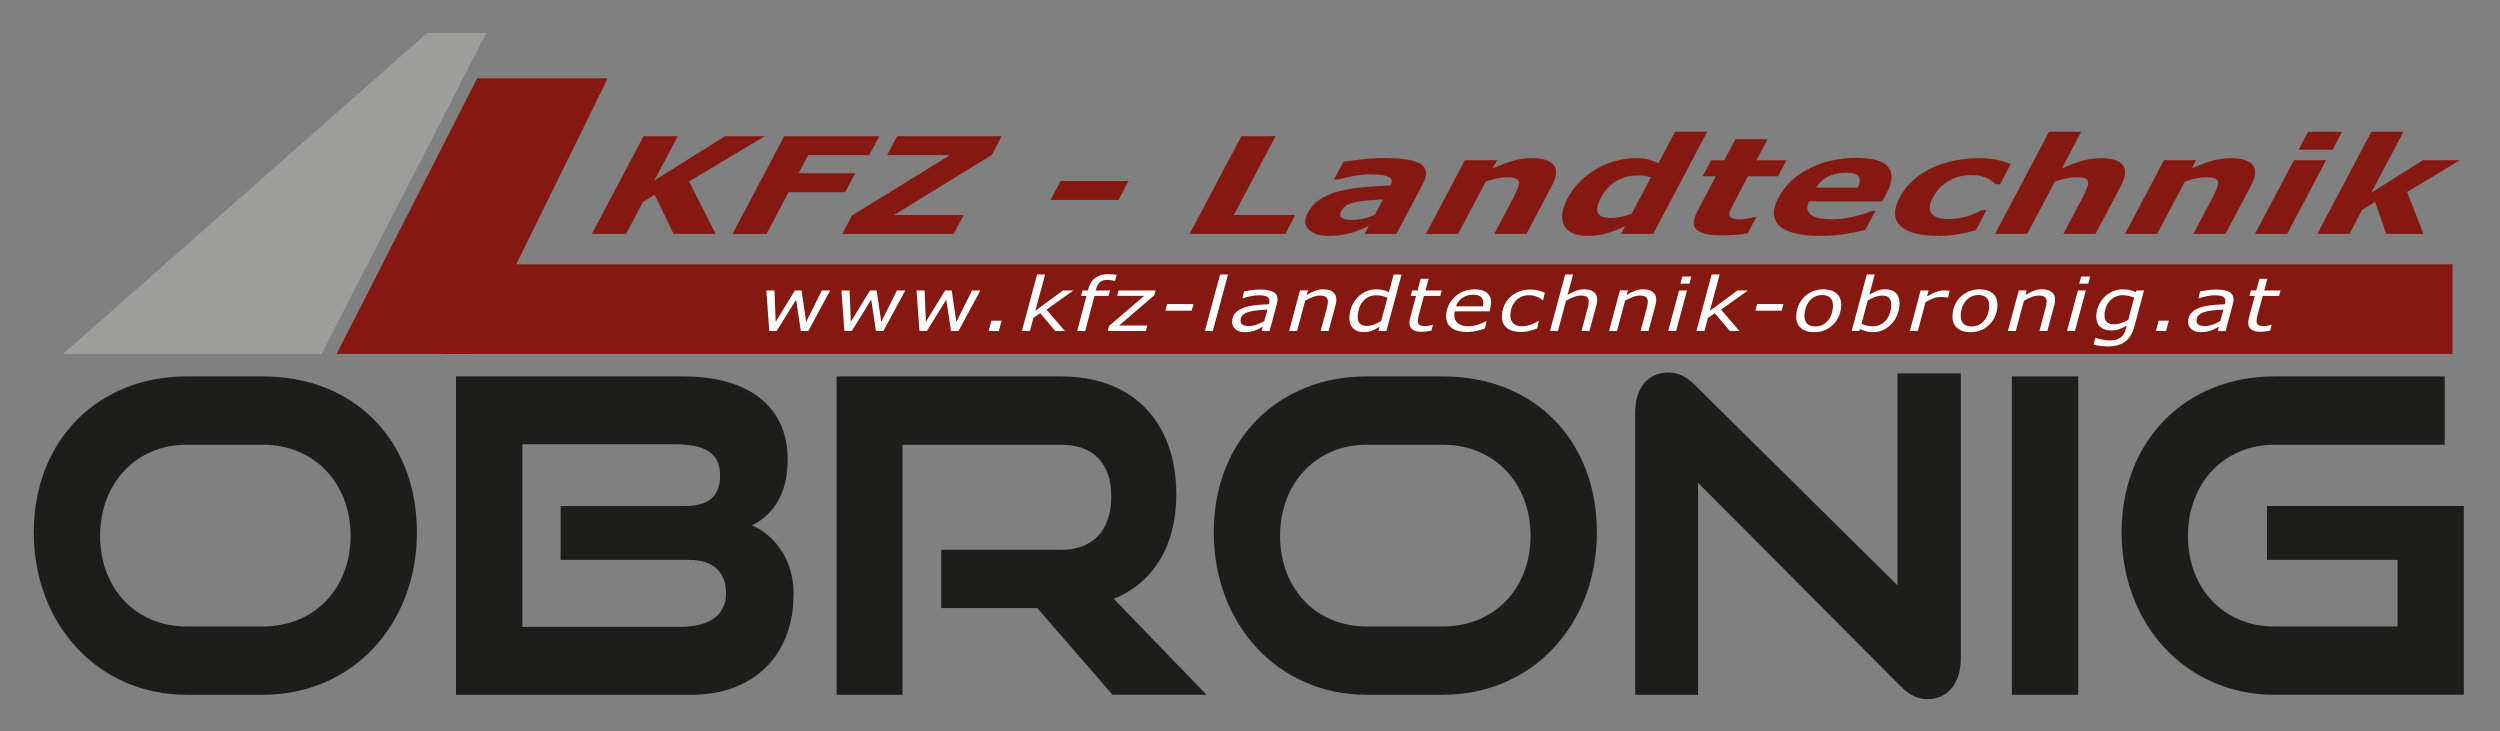
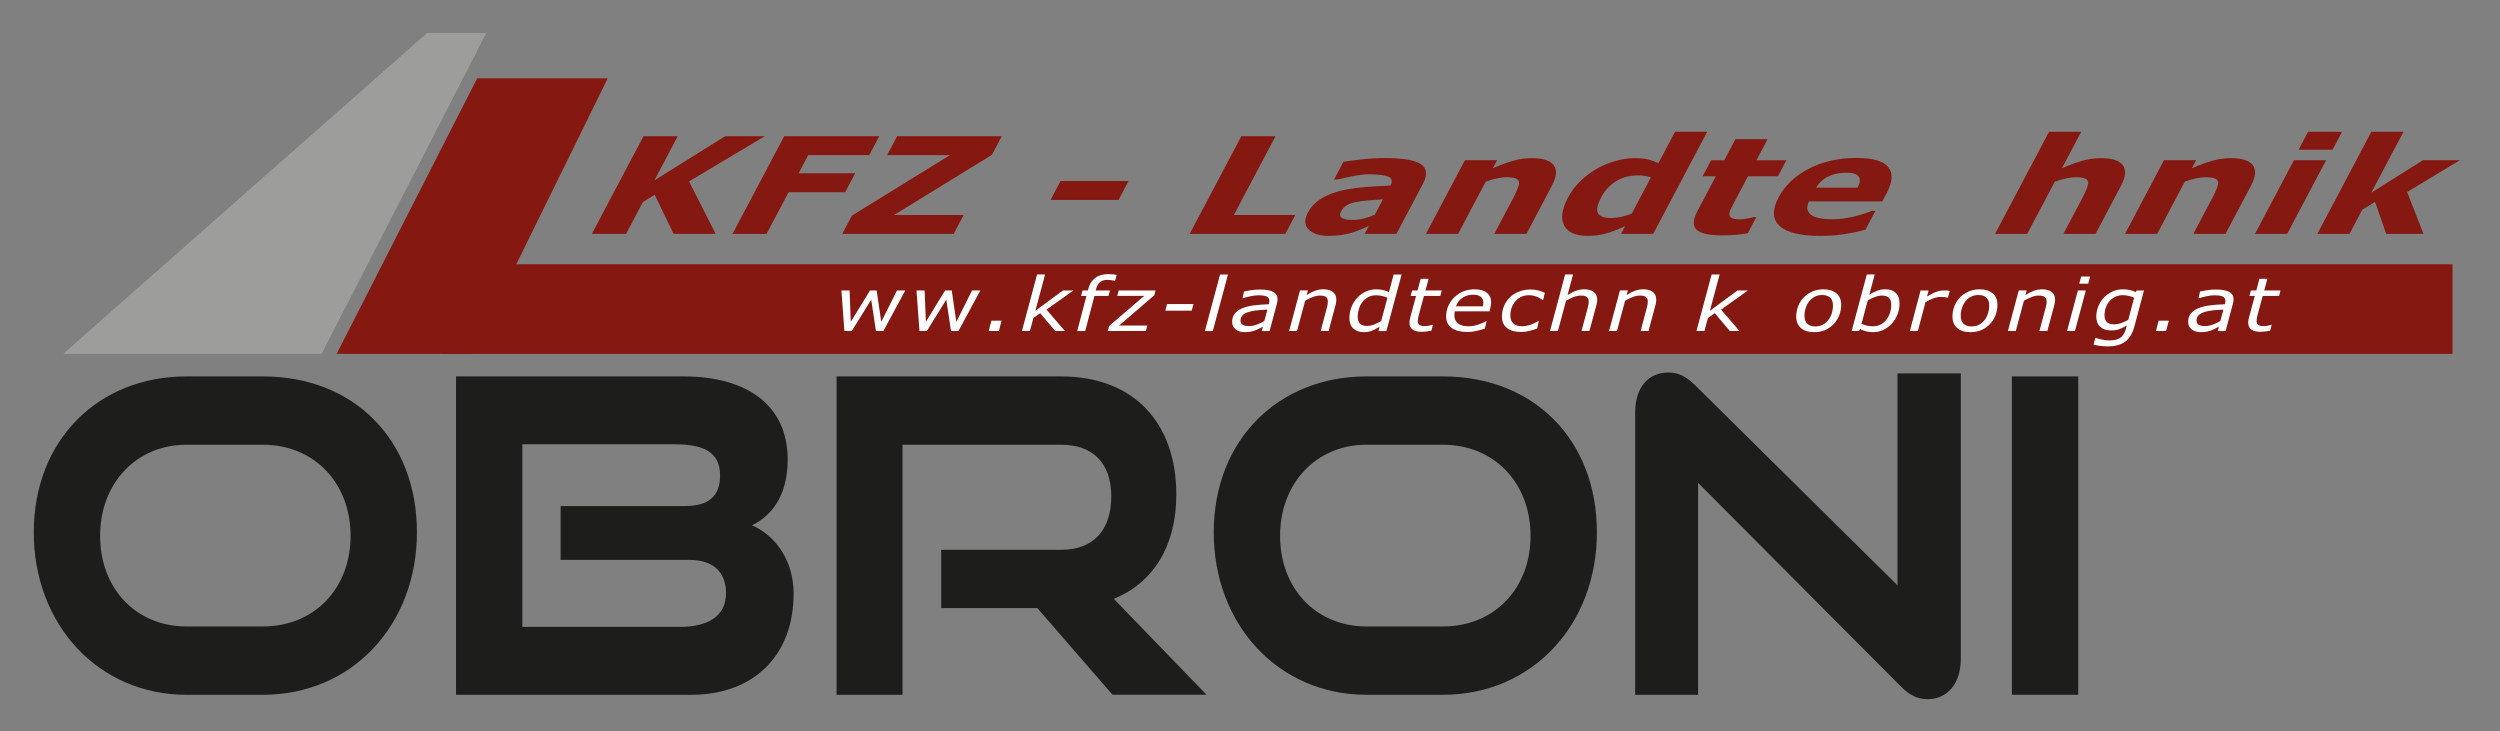
<svg xmlns="http://www.w3.org/2000/svg" id="heller_HG" data-name="heller HG" viewBox="0 0 1069.92 312.94">
  <rect x="0" y="0" width="1069.92" height="312.94" fill="#808080" stroke="none" />
  <defs>
    <style>
      .cls-1 {
        fill: #851811;
      }

      .cls-1, .cls-2, .cls-3, .cls-4 {
        stroke-width: 0px;
      }

      .cls-2 {
        fill: #1d1d1b;
      }

      .cls-3 {
        fill: #9d9d9c;
      }

      .cls-4 {
        fill: #fff;
      }
    </style>
  </defs>
  <rect class="cls-1" x="189.08" y="113.09" width="860.5" height="38.36" />
  <polygon class="cls-1" points="202.08 151.45 144.08 151.45 204.21 33.53 260.08 33.53 202.08 151.45" />
  <polygon class="cls-3" points="208.12 14.12 182.78 14.12 27.01 151.45 137.63 151.45 208.12 14.12" />
  <g id="Pfade-2" data-name="Pfade">
    <g>
      <path class="cls-2" d="m79.79,297.34c-37.67,0-65.33-29.99-65.33-69.53s27.66-66.72,65.33-66.72h32.76c38.94,0,65.88,27.17,65.88,66.72s-27.66,69.53-65.88,69.53h-32.76Zm32.76-29.24c22.02,0,37.49-16.3,37.49-38.79s-15.47-38.98-37.49-38.98h-32.76c-21.29,0-36.94,16.3-36.94,38.98s15.47,38.79,36.94,38.79h32.76Z" />
      <path class="cls-2" d="m195.16,297.34v-136.25h97.36c26.75,0,44.58,11.99,44.58,35.61,0,16.49-7.82,24.55-15.29,28.11,10.01,4.31,17.83,14.99,17.83,29.24,0,26.99-17.65,43.29-43.67,43.29h-100.81Zm44.77-57.72v-23.05h53.14c10.37,0,15.1-4.31,15.1-13.12,0-10.12-7.28-13.31-19.47-13.31h-65.15v78.15h67.33c12.01,0,19.84-4.5,19.84-14.43,0-9-5.46-14.24-15.65-14.24h-55.14Z" />
      <path class="cls-2" d="m476.14,297.34l-32.21-37.11h-41.13v-24.93h51.32c13.83,0,21.47-8.43,21.47-22.86s-8.01-22.11-21.47-22.11h-67.88v107.01h-28.21v-136.25h96.08c30.94,0,49.32,19.68,49.32,50.6,0,22.3-10.19,37.86-26.75,44.6l39.67,41.04h-40.22Z" />
      <path class="cls-2" d="m584.78,297.34c-37.67,0-65.33-29.99-65.33-69.53s27.66-66.72,65.33-66.72h32.76c38.94,0,65.88,27.17,65.88,66.72s-27.66,69.53-65.88,69.53h-32.76Zm32.76-29.24c22.02,0,37.49-16.3,37.49-38.79s-15.47-38.98-37.49-38.98h-32.76c-21.29,0-36.94,16.3-36.94,38.98s15.47,38.79,36.94,38.79h32.76Z" />
      <path class="cls-2" d="m726.72,206.64v90.71h-26.93v-120.69c0-10.68,5.46-17.24,14.19-17.24,4.19,0,7.46,1.5,11.46,5.43l86.62,85.65v-90.71h27.11v122c0,10.87-5.82,17.43-14.19,17.43-4.37,0-7.83-1.69-11.65-5.62l-86.62-86.96Z" />
      <path class="cls-2" d="m861.02,297.34v-136.25h28.39v136.25h-28.39Z" />
-       <path class="cls-2" d="m973.3,297.34c-37.67,0-65.33-29.99-65.33-69.53s27.66-66.72,65.33-66.72h72.97v29.24h-72.97c-21.29,0-36.94,16.3-36.94,38.98s15.47,38.79,36.94,38.79h52.77v-28.49h-55.87v-23.05h84.25v80.77h-81.16Z" />
    </g>
    <g>
-       <path class="cls-4" d="m355.29,124.3l-9.38,17.37h-3.18l-2.02-13.42-8.33,13.42h-3.15l-1.27-17.37h3.48l.53,13.43,8.23-13.43h2.84l1.97,13.43,6.72-13.43h3.57Z" />
      <path class="cls-4" d="m387.43,124.3l-9.38,17.37h-3.18l-2.02-13.42-8.33,13.42h-3.15l-1.27-17.37h3.48l.53,13.43,8.23-13.43h2.84l1.97,13.43,6.72-13.43h3.57Z" />
      <path class="cls-4" d="m419.56,124.3l-9.38,17.37h-3.18l-2.02-13.42-8.33,13.42h-3.15l-1.27-17.37h3.48l.53,13.43,8.23-13.43h2.84l1.97,13.43,6.72-13.43h3.57Z" />
      <path class="cls-4" d="m427.47,141.67h-4.36l1.19-4.43h4.36l-1.19,4.43Z" />
      <path class="cls-4" d="m455.76,141.67h-4.12l-6.46-7.64-2.92,2.04-1.49,5.6h-3.43l6.5-24.2h3.43l-4.17,15.53,11.81-8.7h4.48l-11.52,8.21,7.88,9.16Z" />
      <path class="cls-4" d="m477.22,120.2h-.18c-.35-.1-.81-.2-1.39-.29-.58-.09-1.1-.14-1.56-.14-1.48,0-2.6.32-3.34.96-.74.64-1.3,1.64-1.68,2.99l-.16.59h6.14l-.65,2.33h-6.01l-3.95,15.04h-3.43l3.95-15.04h-2.31l.65-2.33h2.29l.14-.58c.49-2.03,1.46-3.61,2.9-4.73,1.44-1.12,3.29-1.68,5.56-1.68.76,0,1.45.03,2.06.09s1.17.13,1.66.22l-.71,2.57Z" />
      <path class="cls-4" d="m490.38,141.67h-16.3l.58-2.16,15-12.88h-11.55l.63-2.33h15.81l-.56,2.08-15.07,12.95h12.09l-.63,2.33Z" />
      <path class="cls-4" d="m510,132.95h-11.28l.76-2.81h11.28l-.76,2.81Z" />
      <path class="cls-4" d="m525.54,117.48l-6.5,24.2h-3.39l6.5-24.2h3.39Z" />
      <path class="cls-4" d="m540.43,139.82c-.33.17-.77.4-1.33.71-.56.31-1.13.57-1.71.79-.61.24-1.3.44-2.06.6-.76.16-1.63.24-2.62.24-1.6,0-2.9-.4-3.9-1.21-1-.8-1.5-1.85-1.5-3.15,0-1.38.35-2.54,1.06-3.49.71-.95,1.75-1.72,3.14-2.32,1.36-.59,3-1.02,4.92-1.28,1.92-.26,4.11-.43,6.57-.49.08-.29.14-.54.19-.75.05-.21.08-.43.08-.66,0-.5-.11-.9-.34-1.21-.23-.31-.56-.56-.98-.75s-.91-.31-1.47-.38c-.56-.07-1.18-.1-1.85-.1-1.02,0-2.19.14-3.51.43s-2.38.57-3.2.85h-.18l.67-2.92c.69-.16,1.69-.33,3.02-.53,1.33-.2,2.6-.29,3.81-.29,2.51,0,4.39.34,5.64,1.01,1.25.67,1.88,1.74,1.88,3.2,0,.28-.03.58-.08.89-.05.32-.12.61-.19.89l-3.15,11.79h-3.37l.49-1.85Zm1.97-7.31c-1.86.06-3.5.18-4.94.37-1.44.18-2.63.44-3.57.79-.98.34-1.72.81-2.22,1.39-.51.59-.76,1.31-.76,2.18,0,.75.29,1.32.88,1.71.59.39,1.5.59,2.75.59,1.1,0,2.21-.21,3.35-.63,1.14-.42,2.2-.93,3.19-1.52l1.33-4.88Z" />
      <path class="cls-4" d="m571.92,128.27c0,.25-.03.59-.08,1.01-.05.43-.13.8-.23,1.12l-3.02,11.27h-3.39l2.64-9.89c.14-.55.25-1.03.33-1.44.08-.41.12-.82.12-1.22,0-.87-.25-1.53-.75-1.97s-1.4-.66-2.71-.66c-.92,0-1.93.22-3.03.65-1.1.44-2.18.96-3.23,1.56l-3.48,12.96h-3.39l4.66-17.37h3.39l-.52,1.93c1.29-.78,2.5-1.37,3.62-1.79,1.13-.41,2.29-.62,3.48-.62,1.76,0,3.13.38,4.11,1.14.98.76,1.47,1.86,1.47,3.3Z" />
      <path class="cls-4" d="m599.84,117.48l-6.5,24.2h-3.39l.49-1.82c-1.53.9-2.76,1.51-3.7,1.83-.93.32-1.95.47-3.04.47-1.9,0-3.41-.52-4.53-1.56-1.11-1.04-1.67-2.54-1.67-4.52,0-1.67.3-3.25.9-4.74s1.42-2.79,2.46-3.91c1.02-1.11,2.23-1.99,3.63-2.64,1.4-.65,2.88-.97,4.44-.97,1.07,0,2.06.1,2.96.3.9.2,1.75.49,2.53.89l2.02-7.53h3.39Zm-6.07,9.95c-.81-.36-1.6-.63-2.38-.8-.78-.17-1.6-.26-2.48-.26-1.25,0-2.37.26-3.35.78s-1.82,1.23-2.52,2.13c-.64.82-1.13,1.8-1.47,2.96-.34,1.15-.52,2.26-.52,3.34,0,1.26.32,2.23.95,2.9.63.67,1.66,1,3.08,1,1.01,0,2.04-.22,3.1-.65s2.03-.91,2.92-1.43l2.68-9.97Z" />
      <path class="cls-4" d="m617.02,124.3l-.61,2.36h-7.01l-2.16,8.02c-.12.41-.23.87-.32,1.39-.1.52-.14.94-.14,1.25,0,.76.22,1.32.67,1.69.45.37,1.27.55,2.47.55.49,0,1.08-.07,1.76-.22.68-.14,1.14-.26,1.38-.34h.18l-.63,2.51c-.68.14-1.4.26-2.16.36-.77.09-1.44.14-2.03.14-1.66,0-2.95-.31-3.86-.94s-1.36-1.62-1.36-2.98c0-.33.03-.66.08-.99.05-.33.13-.7.23-1.11l2.51-9.33h-2.29l.62-2.36h2.31l1.34-4.99h3.41l-1.35,4.99h6.99Z" />
      <path class="cls-4" d="m627.86,142.08c-2.79,0-4.98-.56-6.57-1.7-1.59-1.13-2.38-2.78-2.38-4.96,0-3.18,1.17-5.91,3.5-8.19,2.34-2.28,5.22-3.41,8.67-3.41,2.29,0,4.04.49,5.25,1.47,1.22.98,1.82,2.36,1.82,4.13,0,.31-.05.8-.15,1.48-.1.67-.27,1.46-.5,2.35h-14.87c-.07.3-.12.6-.15.89-.03.29-.05.56-.05.81,0,1.46.52,2.61,1.55,3.44,1.04.83,2.51,1.25,4.41,1.25,1.33,0,2.69-.22,4.09-.67,1.4-.45,2.58-.95,3.53-1.51h.2l-.74,3.16c-.6.19-1.14.36-1.63.51-.48.16-1.09.31-1.84.47-.75.16-1.41.28-1.99.36-.58.08-1.3.12-2.17.12Zm6.79-10.98c.06-.3.1-.55.13-.76.02-.21.04-.44.04-.68,0-1.11-.35-1.97-1.06-2.6-.7-.62-1.83-.93-3.39-.93-1.71,0-3.23.46-4.55,1.37-1.33.91-2.22,2.12-2.69,3.61h11.53Z" />
      <path class="cls-4" d="m650.96,142.06c-1.28,0-2.41-.13-3.39-.39-.98-.26-1.84-.67-2.58-1.23-.71-.54-1.26-1.22-1.64-2.04-.39-.82-.58-1.77-.58-2.86,0-1.63.29-3.15.89-4.56.59-1.41,1.43-2.65,2.51-3.72,1.05-1.04,2.34-1.86,3.89-2.46,1.54-.61,3.2-.91,4.99-.91,1.18,0,2.29.14,3.33.42,1.04.28,1.96.61,2.76,1l-.74,3.16h-.2c-.24-.18-.54-.4-.9-.65-.36-.25-.79-.48-1.28-.69-.49-.23-1.04-.41-1.64-.56-.6-.15-1.29-.22-2.06-.22-2.34,0-4.24.85-5.72,2.54s-2.21,3.76-2.21,6.19c0,1.46.44,2.58,1.31,3.37.87.79,2.12,1.18,3.73,1.18.76,0,1.52-.09,2.28-.28.76-.19,1.4-.39,1.93-.6.59-.24,1.14-.49,1.64-.76.51-.27.87-.47,1.1-.6h.2l-.72,3.19c-1.05.4-2.16.75-3.33,1.05-1.17.3-2.36.44-3.56.44Z" />
      <path class="cls-4" d="m683.57,128.27c0,.25-.03.59-.08,1.01-.05.43-.13.8-.23,1.12l-3.04,11.27h-3.39l2.65-9.89c.14-.55.26-1.03.33-1.44.08-.41.12-.82.12-1.22,0-.87-.25-1.53-.75-1.97-.5-.44-1.4-.66-2.71-.66-.92,0-1.93.22-3.03.65s-2.18.96-3.23,1.56l-3.47,12.96h-3.39l6.48-24.2h3.39l-2.35,8.76c1.29-.78,2.5-1.38,3.62-1.79,1.13-.41,2.29-.62,3.48-.62,1.76,0,3.13.38,4.11,1.14.98.76,1.47,1.86,1.47,3.3Z" />
      <path class="cls-4" d="m708.84,128.27c0,.25-.03.59-.08,1.01-.05.43-.13.8-.23,1.12l-3.02,11.27h-3.39l2.64-9.89c.14-.55.25-1.03.33-1.44.08-.41.12-.82.12-1.22,0-.87-.25-1.53-.75-1.97s-1.4-.66-2.71-.66c-.92,0-1.93.22-3.03.65-1.1.44-2.18.96-3.23,1.56l-3.48,12.96h-3.39l4.66-17.37h3.39l-.52,1.93c1.29-.78,2.5-1.37,3.62-1.79,1.13-.41,2.29-.62,3.48-.62,1.76,0,3.13.38,4.11,1.14.98.76,1.47,1.86,1.47,3.3Z" />
-       <path class="cls-4" d="m721.98,124.3l-4.66,17.37h-3.39l4.66-17.37h3.39Zm1.85-5.94l-.82,3.03h-3.85l.82-3.03h3.85Z" />
      <path class="cls-4" d="m744.44,141.67h-4.12l-6.46-7.64-2.92,2.04-1.49,5.6h-3.43l6.5-24.2h3.43l-4.17,15.53,11.81-8.7h4.48l-11.52,8.21,7.88,9.16Z" />
-       <path class="cls-4" d="m762.51,132.95h-11.28l.76-2.81h11.28l-.76,2.81Z" />
      <path class="cls-4" d="m787.97,130.45c0,1.55-.28,3.05-.83,4.48s-1.34,2.67-2.35,3.73c-1.05,1.1-2.26,1.96-3.63,2.57-1.37.62-2.98.93-4.81.93-2.4,0-4.27-.59-5.61-1.77-1.34-1.18-2.02-2.8-2.02-4.88,0-1.55.27-3.04.82-4.45.55-1.41,1.34-2.66,2.38-3.76,1-1.06,2.23-1.9,3.68-2.53,1.45-.63,3.04-.95,4.76-.95,2.32,0,4.17.57,5.55,1.71s2.06,2.78,2.06,4.91Zm-5.53,6.56c.65-.83,1.15-1.79,1.49-2.88.34-1.09.52-2.24.52-3.45,0-1.45-.4-2.55-1.21-3.3-.81-.75-1.95-1.12-3.42-1.12-1.17,0-2.22.24-3.14.72-.93.48-1.73,1.14-2.4,1.98-.65.82-1.15,1.78-1.5,2.88-.35,1.1-.52,2.24-.52,3.42,0,1.43.4,2.53,1.21,3.3.81.77,1.95,1.15,3.43,1.15,1.16,0,2.21-.24,3.14-.72.94-.48,1.74-1.14,2.4-1.99Z" />
      <path class="cls-4" d="m812.95,129.79c0,1.69-.31,3.3-.92,4.84s-1.43,2.85-2.46,3.93c-1.07,1.14-2.27,2.02-3.6,2.65-1.33.63-2.79.94-4.39.94-1.07,0-2.08-.12-3.01-.37-.93-.24-1.77-.57-2.5-.97l-.45.86h-3.17l6.48-24.2h3.39l-2.32,8.65c1.12-.67,2.22-1.23,3.29-1.66,1.07-.43,2.27-.65,3.58-.65,1.97,0,3.47.52,4.51,1.57,1.04,1.05,1.56,2.51,1.56,4.4Zm-5.59,6.98c.67-.9,1.18-1.89,1.52-2.97.34-1.08.51-2.23.51-3.45s-.31-2.18-.94-2.85c-.63-.67-1.63-1-3-1-1,0-2.04.21-3.11.64-1.07.42-2.07.91-3,1.45l-2.66,9.94c.77.35,1.52.63,2.25.82.73.2,1.6.29,2.61.29,1.25,0,2.37-.26,3.36-.79s1.81-1.22,2.46-2.07Z" />
      <path class="cls-4" d="m833.65,127.38h-.18c-.48-.1-.93-.18-1.34-.23s-.92-.07-1.51-.07c-1.13,0-2.25.22-3.37.66s-2.18.97-3.2,1.59l-3.27,12.34h-3.43l4.61-17.37h3.43l-.68,2.57c1.6-.96,2.96-1.63,4.08-2.01s2.18-.56,3.21-.56c.59,0,1.02.01,1.28.04.26.03.65.08,1.16.15l-.78,2.89Z" />
      <path class="cls-4" d="m854.84,130.45c0,1.55-.28,3.05-.83,4.48s-1.34,2.67-2.35,3.73c-1.05,1.1-2.26,1.96-3.63,2.57-1.37.62-2.98.93-4.81.93-2.4,0-4.27-.59-5.61-1.77-1.34-1.18-2.02-2.8-2.02-4.88,0-1.55.27-3.04.82-4.45.55-1.41,1.34-2.66,2.38-3.76,1-1.06,2.23-1.9,3.68-2.53,1.45-.63,3.04-.95,4.76-.95,2.32,0,4.17.57,5.55,1.71s2.06,2.78,2.06,4.91Zm-5.53,6.56c.65-.83,1.15-1.79,1.49-2.88.34-1.09.52-2.24.52-3.45,0-1.45-.4-2.55-1.21-3.3-.81-.75-1.95-1.12-3.42-1.12-1.17,0-2.22.24-3.14.72-.93.48-1.73,1.14-2.4,1.98-.65.82-1.15,1.78-1.5,2.88-.35,1.1-.52,2.24-.52,3.42,0,1.43.4,2.53,1.21,3.3.81.77,1.95,1.15,3.43,1.15,1.16,0,2.21-.24,3.14-.72.94-.48,1.74-1.14,2.4-1.99Z" />
      <path class="cls-4" d="m879.53,128.27c0,.25-.03.59-.08,1.01-.05.43-.13.8-.23,1.12l-3.02,11.27h-3.39l2.64-9.89c.14-.55.25-1.03.33-1.44.08-.41.12-.82.12-1.22,0-.87-.25-1.53-.75-1.97s-1.4-.66-2.71-.66c-.92,0-1.93.22-3.03.65-1.1.44-2.18.96-3.23,1.56l-3.48,12.96h-3.39l4.66-17.37h3.39l-.52,1.93c1.29-.78,2.5-1.37,3.62-1.79,1.13-.41,2.29-.62,3.48-.62,1.76,0,3.13.38,4.11,1.14.98.76,1.47,1.86,1.47,3.3Z" />
      <path class="cls-4" d="m892.67,124.3l-4.66,17.37h-3.39l4.66-17.37h3.39Zm1.85-5.94l-.82,3.03h-3.85l.82-3.03h3.85Z" />
      <path class="cls-4" d="m917.56,124.3l-4.11,15.44c-.79,2.94-2.1,5.1-3.91,6.46-1.81,1.36-4.33,2.04-7.55,2.04-1.04,0-2.08-.07-3.13-.2-1.05-.13-2.02-.32-2.9-.54l.78-2.91h.18c.67.26,1.58.51,2.73.75,1.14.24,2.22.36,3.23.36,1.14,0,2.12-.13,2.92-.38s1.46-.6,1.98-1.03c.51-.44.92-.94,1.24-1.52.32-.58.57-1.22.75-1.94l.41-1.52c-1.22.71-2.29,1.23-3.21,1.58s-2.11.52-3.56.52c-1.96,0-3.5-.52-4.61-1.55-1.11-1.03-1.66-2.49-1.66-4.36,0-1.5.29-2.96.86-4.38.57-1.42,1.37-2.67,2.4-3.77,1-1.07,2.2-1.92,3.61-2.57,1.4-.64,2.91-.96,4.51-.96,1.16,0,2.19.11,3.1.34.91.23,1.7.52,2.38.89l.42-.75h3.15Zm-4.21,3.12c-.77-.34-1.57-.61-2.38-.8-.81-.19-1.64-.29-2.47-.29-1.18,0-2.26.23-3.23.69-.97.46-1.81,1.1-2.51,1.92-.66.77-1.18,1.69-1.55,2.78-.37,1.08-.55,2.16-.55,3.24,0,1.22.33,2.17.98,2.84s1.7,1,3.13,1c1,0,2.02-.18,3.04-.54s2.03-.82,3.02-1.37l2.51-9.47Z" />
      <path class="cls-4" d="m927.01,141.67h-4.36l1.19-4.43h4.36l-1.19,4.43Z" />
      <path class="cls-4" d="m949.57,139.82c-.33.17-.77.4-1.33.71-.56.31-1.13.57-1.71.79-.61.24-1.3.44-2.06.6-.76.16-1.63.24-2.62.24-1.6,0-2.9-.4-3.9-1.21-1-.8-1.5-1.85-1.5-3.15,0-1.38.35-2.54,1.06-3.49.71-.95,1.75-1.72,3.14-2.32,1.36-.59,3-1.02,4.92-1.28,1.92-.26,4.11-.43,6.57-.49.08-.29.14-.54.19-.75.05-.21.08-.43.08-.66,0-.5-.11-.9-.34-1.21-.23-.31-.56-.56-.98-.75s-.91-.31-1.47-.38c-.56-.07-1.18-.1-1.85-.1-1.02,0-2.19.14-3.51.43s-2.38.57-3.2.85h-.18l.67-2.92c.69-.16,1.69-.33,3.02-.53,1.33-.2,2.6-.29,3.81-.29,2.51,0,4.39.34,5.64,1.01,1.25.67,1.88,1.74,1.88,3.2,0,.28-.03.58-.08.89-.05.32-.12.61-.19.89l-3.15,11.79h-3.37l.49-1.85Zm1.97-7.31c-1.86.06-3.5.18-4.94.37-1.44.18-2.63.44-3.57.79-.98.34-1.72.81-2.22,1.39-.51.59-.76,1.31-.76,2.18,0,.75.29,1.32.88,1.71.59.39,1.5.59,2.75.59,1.1,0,2.21-.21,3.35-.63,1.14-.42,2.2-.93,3.19-1.52l1.33-4.88Z" />
      <path class="cls-4" d="m975.98,124.3l-.61,2.36h-7.01l-2.16,8.02c-.12.41-.23.87-.32,1.39-.1.52-.14.94-.14,1.25,0,.76.22,1.32.67,1.69.45.37,1.27.55,2.47.55.49,0,1.08-.07,1.76-.22.68-.14,1.14-.26,1.38-.34h.18l-.63,2.51c-.68.14-1.4.26-2.16.36-.77.09-1.44.14-2.03.14-1.66,0-2.95-.31-3.86-.94s-1.36-1.62-1.36-2.98c0-.33.03-.66.08-.99.05-.33.13-.7.23-1.11l2.51-9.33h-2.29l.62-2.36h2.31l1.34-4.99h3.41l-1.35,4.99h6.99Z" />
    </g>
    <g>
      <path class="cls-1" d="m306.28,100.1h-17.99l-8.11-16.73-5.03,3.09-7.22,13.64h-14.64l22.12-41.81h14.64l-10.02,18.94,30.3-18.94h16.97l-32.42,19.35,11.41,22.46Z" />
      <path class="cls-1" d="m372,66.38h-26.11l-4.11,7.78h24.21l-4.28,8.09h-24.21l-9.45,17.86h-14.56l22.12-41.81h40.68l-4.28,8.09Z" />
      <path class="cls-1" d="m408.14,100.1h-47.69l4.14-7.83,41.98-25.89h-26.91l4.28-8.09h44.79l-4.22,7.98-41.89,25.75h29.8l-4.28,8.09Z" />
      <path class="cls-1" d="m478.7,85.56h-29.09l4.28-8.09h29.09l-4.28,8.09Z" />
      <path class="cls-1" d="m550.07,100.1h-40.94l22.12-41.81h14.64l-17.84,33.73h26.3l-4.28,8.09Z" />
      <path class="cls-1" d="m585.8,96.76c-.96.41-2.13.91-3.53,1.49-1.4.58-2.67,1.04-3.82,1.38-1.58.45-3.16.78-4.72,1-1.56.21-3.21.32-4.94.32-4.07,0-6.98-.93-8.75-2.78-1.76-1.85-1.88-4.22-.36-7.1,1.22-2.3,2.91-4.18,5.08-5.64s4.76-2.61,7.77-3.45c2.99-.84,6.45-1.44,10.4-1.8,3.95-.35,7.99-.62,12.12-.79l.09-.17c.92-1.74.59-2.94-.99-3.61-1.58-.66-4.25-1-8.01-1-2.26,0-4.83.29-7.71.88-2.88.59-4.96,1.04-6.25,1.36h-1.26l4.03-7.61c1.6-.28,4.13-.61,7.6-1,3.47-.38,6.84-.58,10.12-.58,7.8,0,12.97.88,15.5,2.66,2.53,1.77,2.8,4.54.8,8.33l-11.35,21.45h-13.61l1.77-3.34Zm2.6-4.91l3.46-6.55c-1.92.11-4,.27-6.27.46-2.26.2-4.02.42-5.28.69-1.54.32-2.83.78-3.88,1.39s-1.83,1.4-2.35,2.39c-.35.65-.55,1.18-.61,1.6-.06.41.11.8.52,1.18.39.37.94.65,1.66.83.72.18,1.94.27,3.67.27,1.37,0,2.87-.21,4.5-.62,1.63-.41,3.15-.95,4.58-1.62Z" />
      <path class="cls-1" d="m653.26,100.1h-13.76l8.27-15.64c.67-1.27,1.26-2.54,1.75-3.81.49-1.26.68-2.2.56-2.79-.14-.69-.62-1.2-1.43-1.52-.81-.32-2.09-.48-3.85-.48-1.25,0-2.59.15-4.03.45-1.44.3-3.09.78-4.93,1.43l-11.82,22.35h-13.76l16.68-31.54h13.76l-1.84,3.48c3.18-1.4,6.09-2.48,8.73-3.23s5.33-1.12,8.08-1.12c4.62,0,7.7.99,9.26,2.98,1.55,1.99,1.28,4.95-.81,8.9l-10.86,20.53Z" />
      <path class="cls-1" d="m707.51,100.1h-13.76l1.74-3.29c-3.11,1.42-5.88,2.47-8.29,3.14-2.41.67-4.96,1.01-7.65,1.01-5.2,0-8.58-1.48-10.14-4.44-1.56-2.96-1.01-6.95,1.64-11.96,1.42-2.68,3.2-5.05,5.35-7.12,2.15-2.07,4.53-3.84,7.14-5.32,2.47-1.4,5.14-2.5,8.01-3.27,2.87-.78,5.54-1.17,8-1.17s4.56.2,5.98.6c1.42.4,2.84.91,4.24,1.53l7.1-13.42h13.76l-23.11,43.69Zm-9.17-8.68l8.2-15.5c-.81-.3-1.71-.51-2.7-.65-.99-.13-1.94-.2-2.82-.2-3.6,0-6.74.83-9.42,2.49-2.68,1.66-4.8,3.96-6.35,6.9-1.64,3.09-2.1,5.34-1.4,6.74.71,1.4,2.66,2.1,5.85,2.1,1.24,0,2.65-.17,4.23-.52,1.58-.35,3.05-.8,4.41-1.36Z" />
      <path class="cls-1" d="m747.99,99.83c-1.62.28-3.3.5-5.04.66-1.74.16-3.8.24-6.19.24-5.34,0-8.89-.8-10.65-2.39-1.76-1.59-1.62-4.32.42-8.17l7.8-14.74h-5.64l3.62-6.85h5.64l4.77-9.01h13.76l-4.77,9.01h12.81l-3.62,6.85h-12.81l-5.92,11.19c-.59,1.11-1.08,2.07-1.49,2.9-.41.83-.6,1.57-.57,2.22,0,.66.36,1.18,1.06,1.56.7.38,1.91.58,3.63.58.71,0,1.7-.11,2.97-.34,1.27-.22,2.19-.43,2.74-.62h1.14l-3.66,6.91Z" />
      <path class="cls-1" d="m805.55,86.2h-31.41c-1.1,2.47-.83,4.36.83,5.67,1.66,1.31,4.77,1.97,9.35,1.97,2.9,0,5.91-.38,9.03-1.15,3.12-.77,5.71-1.59,7.75-2.47h1.53l-4.29,8.12c-3.59.92-6.86,1.58-9.82,1.99-2.96.41-6.11.62-9.44.62-8.59,0-14.42-1.42-17.49-4.27-3.07-2.85-3.21-6.9-.43-12.16,2.75-5.2,7.1-9.33,13.04-12.37,5.94-3.04,12.69-4.56,20.24-4.56,6.96,0,11.51,1.3,13.65,3.89s1.92,6.32-.66,11.19l-1.87,3.54Zm-10.51-5.92c1.04-2.12,1.17-3.71.39-4.77-.78-1.07-2.6-1.6-5.44-1.6-2.64,0-5.08.51-7.32,1.52-2.24,1.01-4.05,2.63-5.43,4.86h17.8Z" />
-       <path class="cls-1" d="m829.74,100.95c-3.74,0-6.97-.33-9.72-.98s-4.89-1.67-6.46-3.03c-1.54-1.37-2.38-3.09-2.53-5.17-.15-2.08.52-4.51,1.99-7.3,1.55-2.94,3.56-5.48,6.03-7.61,2.46-2.13,5.26-3.9,8.39-5.31,3.02-1.33,6.2-2.3,9.55-2.92,3.35-.62,6.65-.93,9.91-.93,2.92,0,5.49.23,7.71.7,2.22.47,4.19,1.08,5.93,1.83l-4.56,8.62h-1.94c-.35-.34-.79-.73-1.3-1.18-.51-.45-1.2-.89-2.06-1.32-.82-.41-1.78-.75-2.88-1.02-1.1-.27-2.48-.41-4.12-.41-3.66,0-6.92.86-9.79,2.57-2.87,1.71-5.09,4.04-6.64,6.98-1.6,3.03-1.81,5.33-.63,6.91,1.19,1.57,3.63,2.36,7.34,2.36,1.73,0,3.36-.15,4.89-.44,1.54-.29,2.87-.63,3.99-1.02,1.06-.37,2.03-.77,2.91-1.18.88-.41,1.7-.82,2.47-1.21h1.94l-4.56,8.62c-2.56.75-5.13,1.34-7.71,1.78-2.58.44-5.3.66-8.15.66Z" />
      <path class="cls-1" d="m896.82,100.1h-13.76l8.27-15.64c.67-1.27,1.26-2.54,1.75-3.81.49-1.26.68-2.2.56-2.79-.14-.69-.62-1.2-1.43-1.52-.81-.32-2.09-.48-3.85-.48-1.25,0-2.59.15-4.03.45-1.44.3-3.09.78-4.93,1.43l-11.82,22.35h-13.76l23.11-43.69h13.76l-8.27,15.64c3.18-1.4,6.09-2.48,8.73-3.23s5.33-1.12,8.08-1.12c4.62,0,7.7.99,9.26,2.98,1.55,1.99,1.28,4.95-.81,8.9l-10.86,20.53Z" />
      <path class="cls-1" d="m952.44,100.1h-13.76l8.27-15.64c.67-1.27,1.26-2.54,1.75-3.81.49-1.26.68-2.2.56-2.79-.14-.69-.62-1.2-1.43-1.52-.81-.32-2.09-.48-3.85-.48-1.25,0-2.59.15-4.03.45-1.44.3-3.09.78-4.93,1.43l-11.82,22.35h-13.76l16.68-31.54h13.76l-1.84,3.48c3.18-1.4,6.09-2.48,8.73-3.23s5.33-1.12,8.08-1.12c4.62,0,7.7.99,9.26,2.98,1.55,1.99,1.28,4.95-.81,8.9l-10.86,20.53Z" />
      <path class="cls-1" d="m978.82,100.1h-13.76l16.68-31.54h13.76l-16.68,31.54Zm19.44-36.03h-14.52l4.05-7.67h14.52l-4.05,7.67Z" />
      <path class="cls-1" d="m1037.18,100.1h-15.97l-4.75-13.71-5.48,3.36-5.48,10.35h-13.76l23.11-43.69h13.76l-13.79,26.06,22.1-13.9h15.83l-22.57,13.59,6.99,17.94Z" />
    </g>
  </g>
</svg>